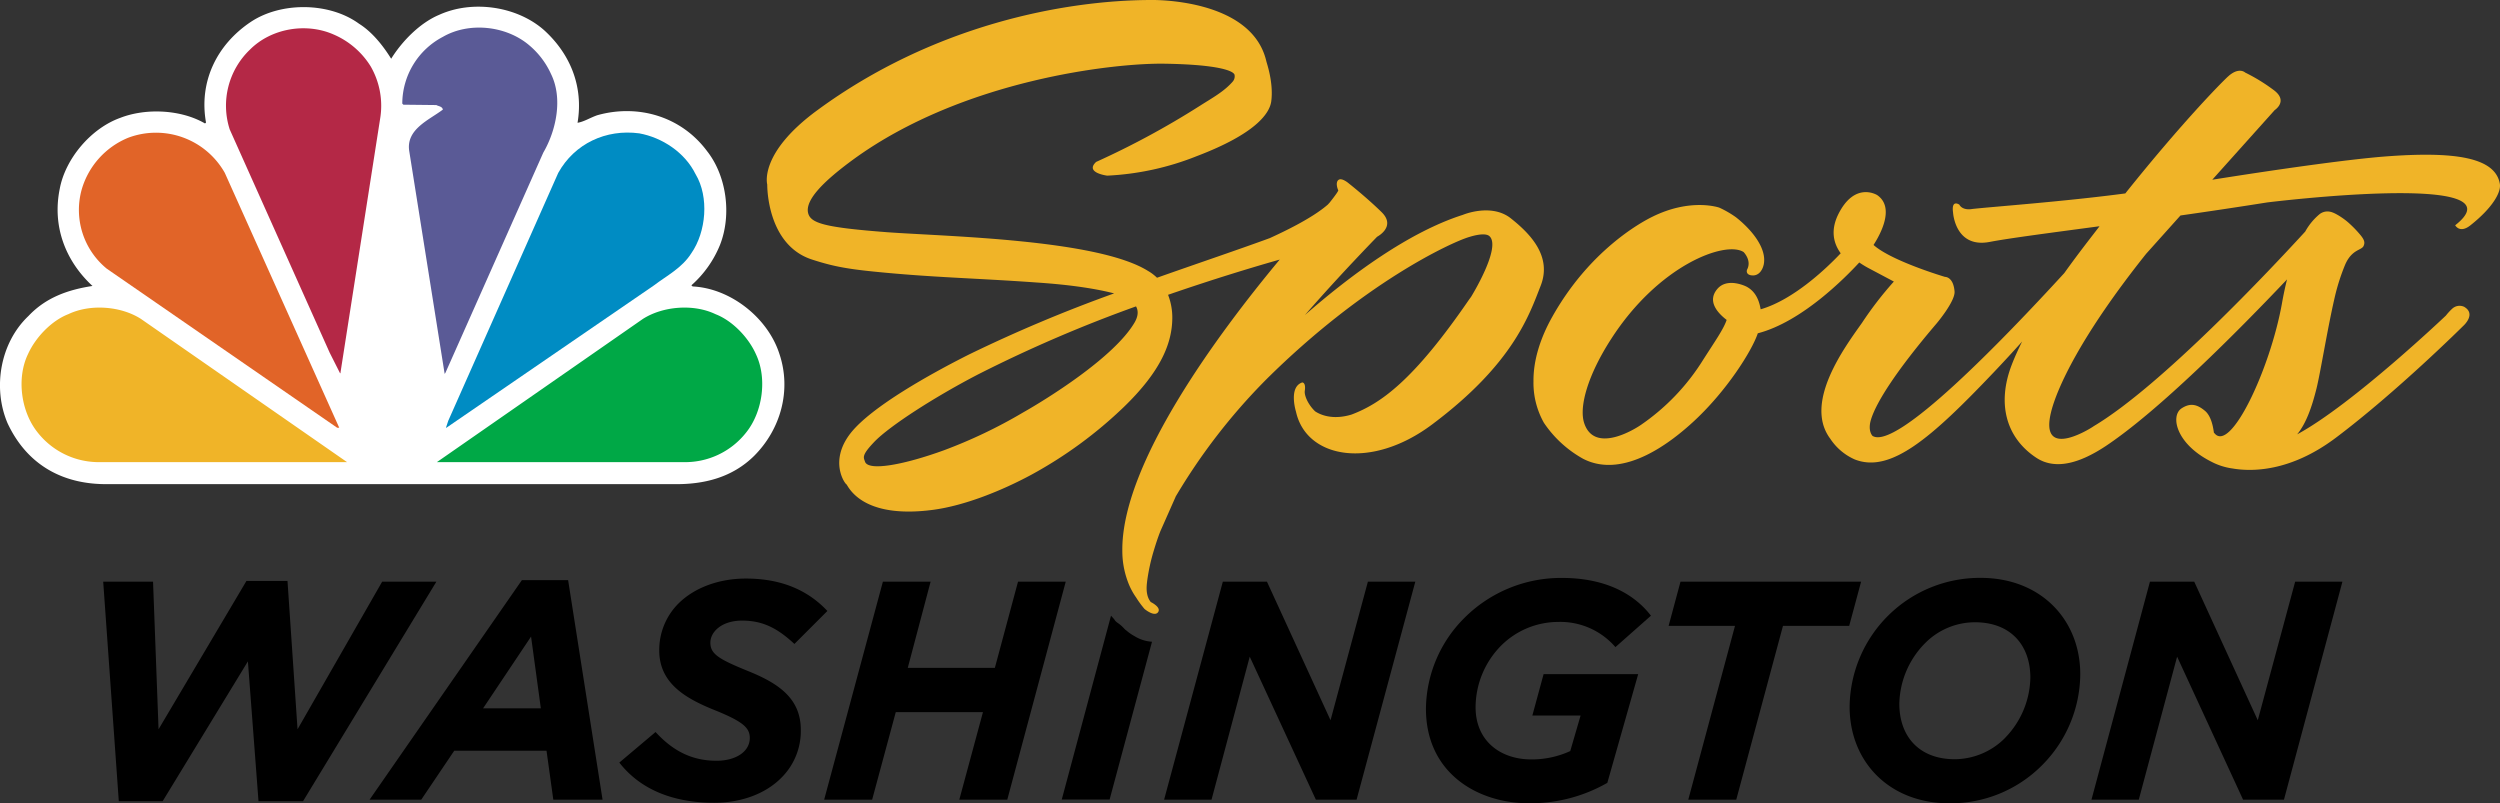
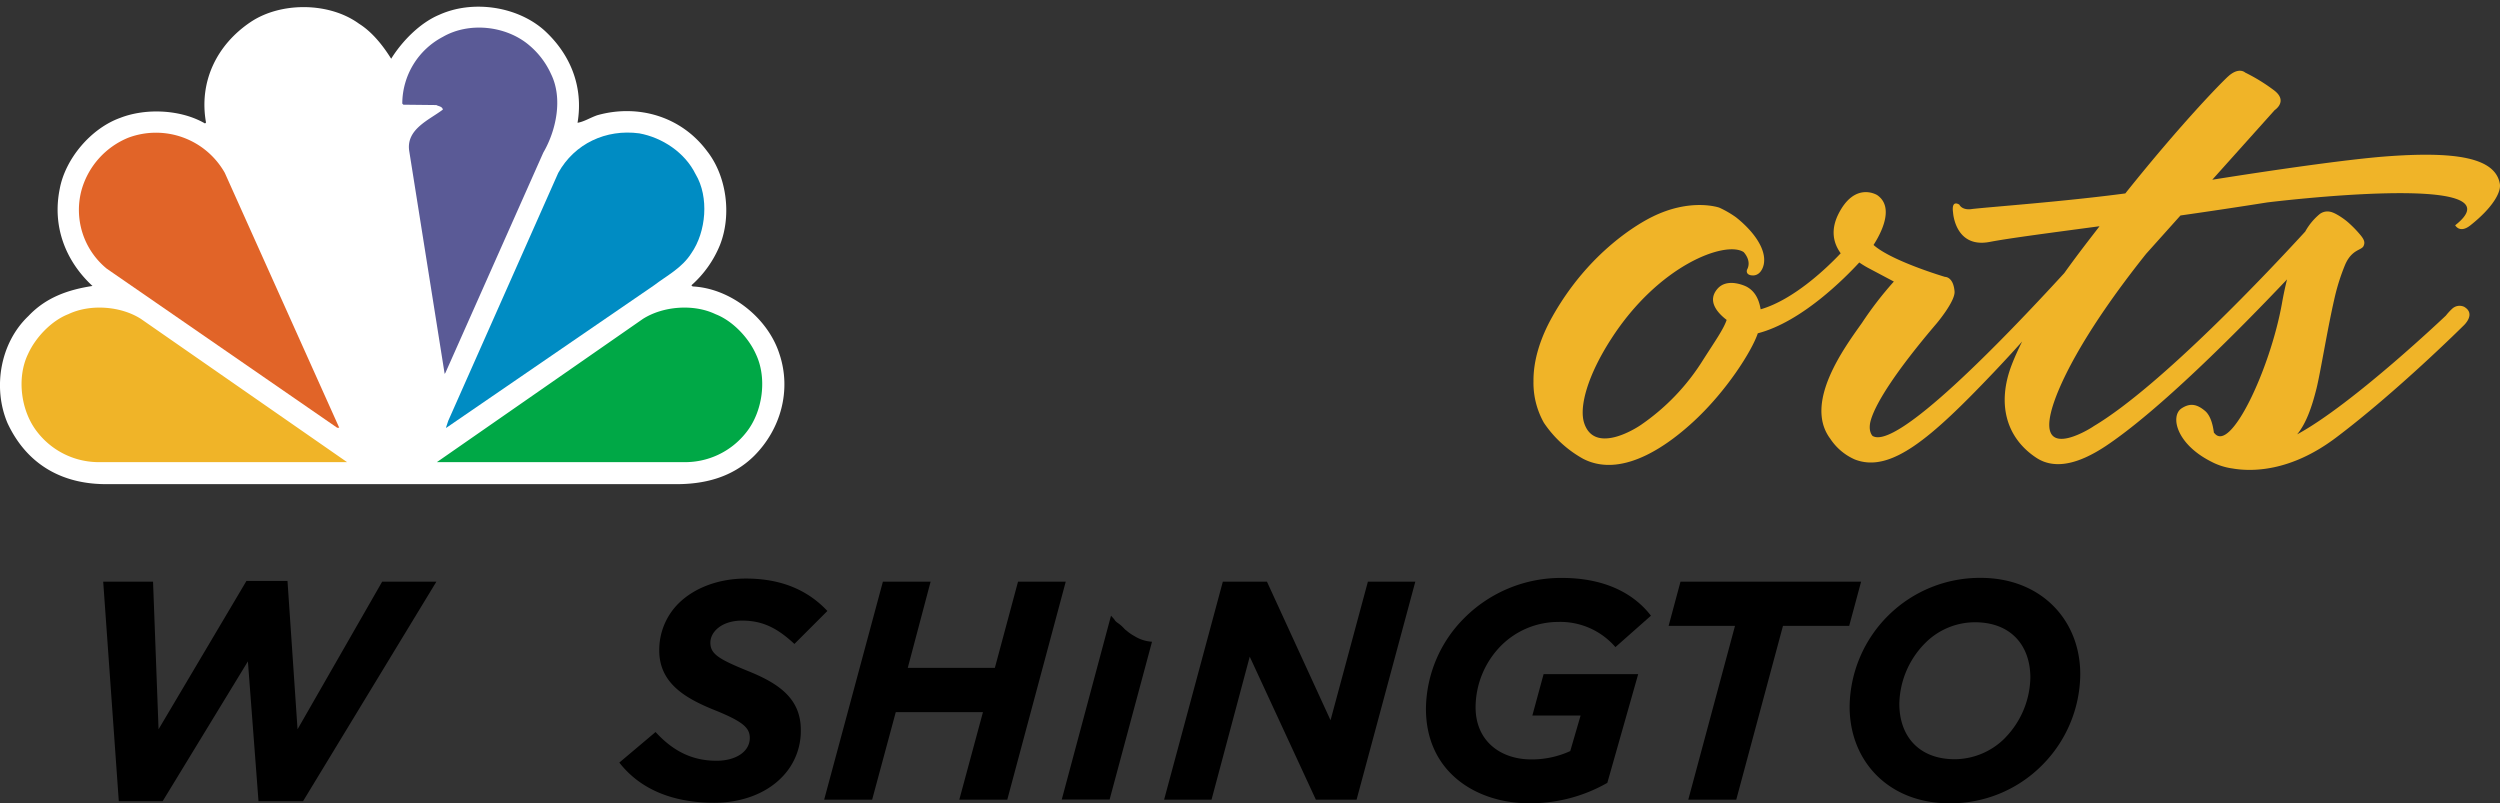
<svg xmlns="http://www.w3.org/2000/svg" xmlns:ns1="http://sodipodi.sourceforge.net/DTD/sodipodi-0.dtd" xmlns:ns2="http://www.inkscape.org/namespaces/inkscape" viewBox="0 0 766.44 246.27" version="1.1" id="svg254" ns1:docname="NBC Sports Washington Gold.svg" ns2:version="1.2 (dc2aedaf03, 2022-05-15)">
  <rect x="0" y="0" width="766.44" height="246.27" fill="#333333" stroke="none" />
  <ns1:namedview id="namedview256" pagecolor="#ffffff" bordercolor="#999999" borderopacity="1" ns2:showpageshadow="0" ns2:pageopacity="0" ns2:pagecheckerboard="0" ns2:deskcolor="#d1d1d1" showgrid="false" ns2:zoom="0.84090079" ns2:cx="384.7065" ns2:cy="124.2715" ns2:current-layer="svg254" />
  <defs id="defs197">
    <style id="style195">.cls-1{fill:#fff;}.cls-2{fill:#5a5a96;}.cls-3{fill:#b42846;}.cls-4{fill:#008cc3;}.cls-5{fill:#e16428;}.cls-6{fill:#00a846;}.cls-7{fill:#f0b428;}</style>
  </defs>
  <title id="title199">PRIMARY_FC_NEG</title>
  <g id="g1074">
    <path class="cls-1" d="m 119.93,18 c 3.35,-5.4 8.84,-11 14.72,-13.46 10.22,-4.64 23.85,-2.64 32.16,4.71 8,7.28 12.12,17.22 10.25,28.39 2,-0.32 3.93,-1.59 6.07,-2.32 12.43,-3.48 25.66,0.3 33.63,11 6,7.62 7.59,19.49 4,28.7 a 33.07,33.07 0 0 1 -8.8,12.45 l 0.39,0.35 c 11.59,0.56 23.06,9.6 26.6,20.69 3.74,11.12 0.42,23.08 -7.77,31.27 -6.62,6.53 -15.23,8.82 -24.76,8.64 h -173 C 19.18,148.7 8.26,142.42 2.33,129.78 -2.29,119 0,105.15 8.71,96.89 14.12,91.15 20.94,88.81 28.35,87.67 20,79.94 16,69.31 18.31,57.92 c 1.7,-9.23 9.54,-18.55 18.54,-21.78 7.95,-3.1 18.72,-2.54 26,1.71 l 0.31,-0.27 C 60.92,25 66.49,13.69 76.84,6.75 86.17,0.5 101,0.65 110.08,7.28 c 4.07,2.54 7.44,6.84 9.85,10.74 z" id="path201" />
    <path class="cls-1" d="m 168.93,22.69 c 3.7,7.51 1.56,17.36 -2.37,24.1 l -30,67.5 -0.24,0.34 -10.89,-68.51 c -0.86,-6.59 6.19,-9.36 10.34,-12.52 -0.19,-1 -1.33,-1 -2,-1.39 l -10.1,-0.11 -0.34,-0.34 A 23.18,23.18 0 0 1 135.77,11.3 c 8.1,-4.68 19.45,-3.41 26.49,2.59 a 24.89,24.89 0 0 1 6.67,8.8 z" id="path203" />
    <path class="cls-1" d="m 113.64,20.35 a 24.17,24.17 0 0 1 3,15.39 l -12.25,78.45 a 0.18,0.18 0 0 1 -0.13,0.25 l -3.19,-6.32 -30.65,-68.46 a 23.77,23.77 0 0 1 6.16,-24.4 c 6.51,-6.57 17.18,-8.38 25.57,-4.74 a 24.9,24.9 0 0 1 11.49,9.83 z" id="path205" />
-     <path class="cls-1" d="m 213.26,53.41 c 4.18,7 3.25,17.68 -1.32,24.24 -2.88,4.55 -7.56,6.87 -11.49,9.87 l -63.59,43.61 h -0.14 l 0.7,-2.12 33.72,-76 c 5,-9 14.65,-13.49 24.84,-12.13 7,1.28 14,5.82 17.28,12.55 z" id="path207" />
    <path class="cls-1" d="M 68.92,53 104,131.13 h -0.64 L 32.73,82.37 A 23.27,23.27 0 0 1 25.05,58.09 24.51,24.51 0 0 1 39.36,42.21 24.23,24.23 0 0 1 68.92,53 Z" id="path209" />
    <path class="cls-1" d="m 231.74,108.57 c 3.5,7.36 2.1,17.59 -2.9,23.91 a 23.77,23.77 0 0 1 -19.52,9.19 h -75.37 l 63.15,-43.9 c 6.17,-3.92 15.53,-4.68 22.26,-1.45 5.19,2 10.1,7.14 12.38,12.25 z" id="path211" />
    <path class="cls-1" d="m 8.58,108.57 c -3.55,7.36 -2.14,17.59 2.88,23.91 A 23.84,23.84 0 0 0 31,141.67 h 75.39 L 43.21,97.77 C 37.09,93.85 27.7,93.09 20.94,96.32 c -5.17,2 -10.06,7.14 -12.36,12.25 z" id="path213" />
    <path class="cls-2" d="m 168.93,22.69 c 3.7,7.51 1.56,17.36 -2.37,24.1 l -30,67.5 -0.24,0.34 -10.89,-68.51 c -0.86,-6.59 6.19,-9.36 10.34,-12.52 -0.19,-1 -1.33,-1 -2,-1.39 l -10.1,-0.11 -0.34,-0.34 A 23.18,23.18 0 0 1 135.77,11.3 c 8.1,-4.68 19.45,-3.41 26.49,2.59 a 24.89,24.89 0 0 1 6.67,8.8 z" id="path215" />
-     <path class="cls-3" d="m 113.64,20.35 a 24.17,24.17 0 0 1 3,15.39 l -12.25,78.45 a 0.18,0.18 0 0 1 -0.13,0.25 l -3.19,-6.32 -30.65,-68.46 a 23.77,23.77 0 0 1 6.16,-24.4 c 6.51,-6.57 17.18,-8.38 25.57,-4.74 a 24.9,24.9 0 0 1 11.49,9.83 z" id="path217" />
    <path class="cls-4" d="m 213.26,53.41 c 4.18,7 3.25,17.68 -1.32,24.24 -2.88,4.55 -7.56,6.87 -11.49,9.87 l -63.59,43.61 h -0.14 l 0.7,-2.12 33.72,-76 c 5,-9 14.65,-13.49 24.84,-12.13 7,1.28 14,5.82 17.28,12.55 z" id="path219" />
    <path class="cls-5" d="M 68.92,53 104,131.13 h -0.64 L 32.73,82.37 A 23.27,23.27 0 0 1 25.05,58.09 24.51,24.51 0 0 1 39.36,42.21 24.23,24.23 0 0 1 68.92,53 Z" id="path221" />
    <path class="cls-6" d="m 231.74,108.57 c 3.5,7.36 2.1,17.59 -2.9,23.91 a 23.77,23.77 0 0 1 -19.52,9.19 h -75.37 l 63.15,-43.9 c 6.17,-3.92 15.53,-4.68 22.26,-1.45 5.19,2 10.1,7.14 12.38,12.25 z" id="path223" />
    <path class="cls-7" d="m 8.58,108.57 c -3.55,7.36 -2.14,17.59 2.88,23.91 A 23.84,23.84 0 0 0 31,141.67 h 75.39 L 43.21,97.77 C 37.09,93.85 27.7,93.09 20.94,96.32 c -5.17,2 -10.06,7.14 -12.36,12.25 z" id="path225" />
-     <path class="cls-7" d="m 463.1,66.87 c -6,-4.65 -14.63,-1 -14.63,-1 -16.48,5.25 -34.32,18.4 -48.42,30.72 6.47,-7.42 13.8,-15.4 22.13,-24 0,0 5.95,-3.08 1.39,-7.55 -4.56,-4.47 -10,-8.76 -10,-8.76 0,0 -2.17,-1.91 -3.21,-1.13 -1.04,0.78 -0.26,2.86 -0.09,3.17 0.17,0.31 -2.69,3.86 -2.69,3.86 0,0 -0.22,0.22 -0.48,0.52 -4.75,4.17 -13.43,8.3 -17.81,10.3 -9.46,3.47 -21.56,7.55 -34.58,12.15 A 13.56,13.56 0 0 0 352,83.09 C 336.47,73.33 290,72.51 272.08,71.2 c -19.26,-1.47 -23.6,-2.73 -24.34,-5.94 -0.95,-4.12 5.16,-10 13.84,-16.36 33.78,-24.6 80.42,-29.63 95.47,-29.37 16.54,0.26 21.18,2.21 21.44,3.43 a 2.47,2.47 0 0 1 -0.52,2 c -2.69,3.12 -6.34,5.07 -10.29,7.59 a 255.43,255.43 0 0 1 -31.63,17.09 c -3.6,3.34 3.39,4.21 3.39,4.21 a 84.65,84.65 0 0 0 27.51,-6 C 384.95,41 389.21,34.79 389.73,31.11 390.51,25.29 388.29,19.22 388.21,18.7 383.61,-0.78 352.72,0 352.72,0 326.08,0.09 286.11,7.73 250.67,33.72 232.49,47 235.22,56.58 235.22,56.58 c 0,0 -0.3,18.49 13.76,23 5.64,1.82 9.76,2.77 19,3.69 18,1.82 31.24,2 49.85,3.34 10.94,0.73 18.57,2 23.73,3.34 a 445.2,445.2 0 0 0 -44.51,18.74 c -11.93,6 -29.81,16 -36.19,24 -6.94,8.77 -1.69,15.84 -1.3,15.84 1.39,2.43 6.51,10.33 26.21,7.81 9.93,-1.26 21.56,-6 30.59,-10.89 a 131.5,131.5 0 0 0 28.2,-20.69 C 356.1,113.59 359.35,105 359.4,97.5 a 19.3,19.3 0 0 0 -1.3,-7.12 c 13.92,-4.81 26.12,-8.5 34.23,-10.8 -18.87,22.69 -48.6,62.69 -48.25,89.33 a 26.82,26.82 0 0 0 1.69,9.42 20.7,20.7 0 0 0 2.52,4.82 29.51,29.51 0 0 0 2.6,3.55 c 0,0 3,2.52 4.13,1 1.13,-1.52 -2.22,-3.13 -2.22,-3.13 -0.95,-1.17 -1.56,-3 -1.13,-6.2 v -0.09 a 58.84,58.84 0 0 1 2.13,-9.72 c 0.52,-1.73 1.13,-3.64 1.95,-5.72 l 4.65,-10.5 v -0.05 0 a 183.83,183.83 0 0 1 27.72,-35.88 c 29.94,-29.72 56.63,-42 62.09,-43.69 4,-1.26 5.73,-0.92 6.38,-0.35 C 460.45,75.72 451,91 451,91 c -0.18,0.26 -0.35,0.48 -0.52,0.7 -17.14,25 -27.16,32 -36.15,35.4 -6.2,1.87 -10,-0.22 -11.15,-1 -2.17,-2.08 -3.38,-4.9 -3.16,-6.29 0.39,-2.64 -0.79,-2.56 -0.79,-2.56 -4.29,1.43 -1.9,9 -1.9,9 3.16,14.28 23,17.92 41.73,3.87 24.82,-18.58 29.73,-33.46 33.28,-42.53 3.55,-9.07 -3.26,-16 -9.24,-20.72 z M 347.9,98.76 c -6.25,10.84 -27.38,23.82 -34.45,27.81 a 151.25,151.25 0 0 1 -24,11.45 c -12.28,4.47 -23.22,6.51 -24.26,3.52 -0.39,-1.26 -1.21,-1.83 2.78,-6 4.64,-4.91 18.92,-14.06 32.11,-20.87 a 420.82,420.82 0 0 1 48.2,-20.74 c 0.66,1.18 0.79,2.74 -0.38,4.83 z" id="path227" />
    <path class="cls-7" d="M 766.4,56.38 C 765,48.23 752.64,46.31 730.89,48 719.4,48.91 697.7,52 678.23,55.1 l 19.14,-21.35 c 0,0 4.16,-2.68 -0.12,-6 a 55.27,55.27 0 0 0 -8.94,-5.51 c 0,0 -1.9,-1.84 -5.24,1.21 -2,1.8 -14.26,14.27 -31.5,35.85 -19.22,2.55 -41.32,4.12 -47,4.78 0,0 -2.81,0.59 -3.89,-1.34 0,0 -2.5,-1.74 -1.92,2.42 0,0 0.61,11.07 11.27,9 6,-1.14 18.32,-2.75 33.64,-4.8 -2.59,3.38 -6.57,8.42 -10.8,14.35 -19.11,20.86 -51.53,54.38 -58.78,49.94 0,0 -1.59,-1.47 -0.48,-5.05 1.63,-5.33 7.79,-15 20.15,-29.49 0,0 5.69,-6.76 5.46,-9.74 -0.36,-4.58 -2.92,-4.48 -2.92,-4.48 0,0 -16.43,-4.86 -21.92,-9.79 2.3,-3.57 6.51,-11.55 1.13,-15.28 0,0 -6.9,-4.38 -12,6 -2,4.15 -1.86,8.15 0.8,11.83 -3.76,4 -14.17,14.18 -24.54,17.18 -0.59,-3.61 -2.12,-5.82 -4.43,-7 0,0 -5.71,-2.87 -8.81,0.71 -3.1,3.58 -0.35,7.11 2.82,9.54 -0.94,2.82 -3.56,6.52 -7.22,12.25 a 67.19,67.19 0 0 1 -19.07,19.94 c -2.81,1.92 -14.35,8.58 -17.38,-0.54 -1.65,-5 1.11,-14.73 8.23,-25.76 14.63,-22.78 35.1,-30.25 40.63,-26.7 0,0 2.6,2.57 1.06,5.41 0,0 -0.59,1.56 1.51,1.75 2.1,0.19 3.28,-1.64 3.64,-3.48 0.86,-4.82 -3.51,-10.34 -8.49,-14.3 a 29.89,29.89 0 0 0 -5.19,-3 c 0,0 -8.7,-3.07 -20.59,2.85 -3.65,1.8 -19.23,10.39 -30.56,30.57 -3.6,6.39 -5.86,13.23 -5.79,19.86 a 24.94,24.94 0 0 0 3.19,12.68 34.86,34.86 0 0 0 12.06,11.06 c 12.77,6.55 27.75,-5.89 33.58,-11.22 10.28,-9.4 18.13,-21.85 19.94,-27.27 13.45,-3.48 26.76,-17 31.11,-21.71 a 29.52,29.52 0 0 0 2.52,1.56 l 8.08,4.29 A 108.89,108.89 0 0 0 570.83,99 c -5.17,7.3 -18,24.46 -9.71,35.51 a 17.38,17.38 0 0 0 7.47,6.33 c 10.95,4.34 23.37,-6.43 42.58,-26.63 q 4.56,-4.8 8.77,-9.51 c -1.2,2.41 -2.3,4.82 -3.21,7.19 -4.48,11.68 -1.88,22.19 7.52,28.43 5.58,3.7 12.82,2 21.09,-3.42 16.35,-10.8 40.49,-35.09 55.81,-51.24 -0.55,2.21 -1.08,4.64 -1.56,7.37 -3.64,20.26 -15.94,46.33 -20.79,39.65 -0.1,1 -0.16,-4.5 -2.8,-6.72 -2.4,-2 -4.49,-2.53 -7.18,-0.77 -3.48,2.29 -1.75,10.82 9,16.29 a 19.76,19.76 0 0 0 6.65,2.15 c 5.83,1 17.62,1.08 31.53,-9.34 18.82,-14.14 39.2,-34.4 39.2,-34.4 0,0 4.08,-3.61 0.23,-5.84 a 3.32,3.32 0 0 0 -3.65,0.6 17.52,17.52 0 0 0 -1.93,2.1 c 0.28,-0.27 -28.55,27.2 -45.59,36.41 2.75,-3.38 4.47,-8.26 5.91,-14 1.21,-4.84 3.29,-17.91 5.48,-27.49 A 63.76,63.76 0 0 1 719,81.06 c 2.07,-4.67 5,-4.28 5.61,-5.64 0.47,-1 0.3,-1.84 -0.95,-3.36 a 34.49,34.49 0 0 0 -3.55,-3.68 c -1.35,-1.25 -4.18,-3.17 -5.68,-3.45 a 3.93,3.93 0 0 0 -3.27,0.7 18.7,18.7 0 0 0 -4.44,5.37 c -10.32,11.27 -44.2,47.41 -64.93,59.71 1.12,-0.66 -16.83,11.46 -13,-4.31 1.74,-7.18 8.94,-23.24 29.17,-48.6 l 10.52,-11.74 c 8.63,-1.23 17.62,-2.58 26.58,-4 0,0 79.05,-9.8 57.64,7 0,0 1.38,2.65 4.69,0 6.88,-5.45 9.45,-10.19 9,-12.71 z" id="path229" />
    <path class="cls-1" d="M 117.16,178.33 91.22,223.58 88.14,178.11 H 75.55 L 48.61,223.58 46.92,178.33 H 31.64 l 4.78,67.29 H 49.87 L 76,202.76 l 3.25,42.86 h 13.66 l 40.87,-67.29 z" id="path231" style="fill:#000000;fill-opacity:1" />
-     <path class="cls-1" d="M 174.17,177.85 H 160 l -46.69,67.3 h 15.84 l 10.11,-15 h 28.29 l 2.08,15 h 15.1 z m -26.07,39.31 14.71,-22 3,22 z" id="path233" style="fill:#000000;fill-opacity:1" />
    <path class="cls-1" d="m 229.49,205.79 c -9.06,-3.68 -11.71,-5.25 -11.71,-8.76 0,-3.34 3.51,-6.77 9.72,-6.77 6.51,0 11,2.47 16.05,7.16 l 10.11,-10.11 c -5.64,-6 -13.54,-9.94 -25,-9.94 -8.24,0 -15.75,2.78 -20.65,7.64 a 20.13,20.13 0 0 0 -5.9,14.41 c 0,9.85 7.72,14.49 16.4,18.05 9,3.6 11.36,5.51 11.36,8.76 0,4.21 -4.29,7 -10.19,7 -7.64,0 -13.45,-3.09 -18.7,-8.81 l -11.11,9.37 c 6.33,8.11 16.23,12.32 29.11,12.32 7.94,0 15.49,-2.56 20.53,-7.63 a 20.16,20.16 0 0 0 6,-14.63 c 0.04,-9.73 -6.82,-14.32 -16.02,-18.06 z" id="path235" style="fill:#000000;fill-opacity:1" />
    <path class="cls-1" d="m 312.1,178.33 -7.1,26.42 h -26.7 l 7,-26.42 h -14.63 l -18,66.82 h 14.71 l 7.24,-26.82 h 26.73 l -7.25,26.82 h 14.71 l 17.92,-66.82 z" id="path237" style="fill:#000000;fill-opacity:1" />
    <path class="cls-1" d="m 347.77,195 a 13.54,13.54 0 0 1 -2.43,-1.69 l -0.35,-0.26 -0.3,-0.3 c -1.74,-1.91 -2.43,-1.74 -3.08,-2.87 -0.31,-0.39 -0.65,-0.73 -1,-1.12 l -15.1,56.36 h 14.67 l 13,-48.38 A 11.51,11.51 0 0 1 347.77,195 Z" id="path239" style="fill:#000000;fill-opacity:1" />
    <path class="cls-1" d="m 419.36,178.33 -11.45,42.48 -19.49,-42.48 h -13.53 l -18,66.82 h 14.54 l 11.71,-43.83 20.27,43.83 h 12.49 l 18,-66.82 z" id="path241" style="fill:#000000;fill-opacity:1" />
    <path class="cls-1" d="m 469.78,219.37 h 14.79 l -3.17,10.89 a 28.36,28.36 0 0 1 -11.93,2.56 c -9.46,0 -17.09,-5.64 -17.09,-16 a 27,27 0 0 1 7.76,-18.82 24.85,24.85 0 0 1 17.53,-7.33 22.31,22.31 0 0 1 17.58,7.72 l 10.89,-9.63 c -4.69,-6.12 -13.19,-11.58 -27.29,-11.58 A 41.88,41.88 0 0 0 449,189.39 39.85,39.85 0 0 0 437.16,217.25 c 0,20 16.14,29 31.41,29 a 47.3,47.3 0 0 0 24.2,-6.25 l 9.46,-33.32 h -29 z" id="path243" style="fill:#000000;fill-opacity:1" />
    <path class="cls-1" d="m 515.2,178.33 -3.64,13.54 h 20.35 l -14.32,53.28 h 14.71 l 14.32,-53.28 h 20.3 l 3.65,-13.54 z" id="path245" style="fill:#000000;fill-opacity:1" />
    <path class="cls-1" d="m 607.23,177.16 a 39.93,39.93 0 0 0 -40.18,39.52 c 0,16.8 12.11,29.59 30.55,29.59 a 39.5,39.5 0 0 0 28.4,-11.62 39.92,39.92 0 0 0 11.76,-27.9 C 637.78,190 625.67,177.16 607.23,177.16 Z m 7.55,49 a 21.91,21.91 0 0 1 -15.49,6.6 c -11,0 -17,-7.07 -17,-17 a 27.12,27.12 0 0 1 7.72,-18.4 21.55,21.55 0 0 1 15.45,-6.59 c 11,0 17,7.07 17,17 a 27.14,27.14 0 0 1 -7.68,18.37 z" id="path247" style="fill:#000000;fill-opacity:1" />
-     <path class="cls-1" d="m 703.64,178.33 -11.46,42.48 -19.48,-42.48 h -13.58 l -17.92,66.82 h 14.5 l 11.75,-43.83 20.22,43.83 h 12.54 l 17.92,-66.82 z" id="path249" style="fill:#000000;fill-opacity:1" />
  </g>
</svg>